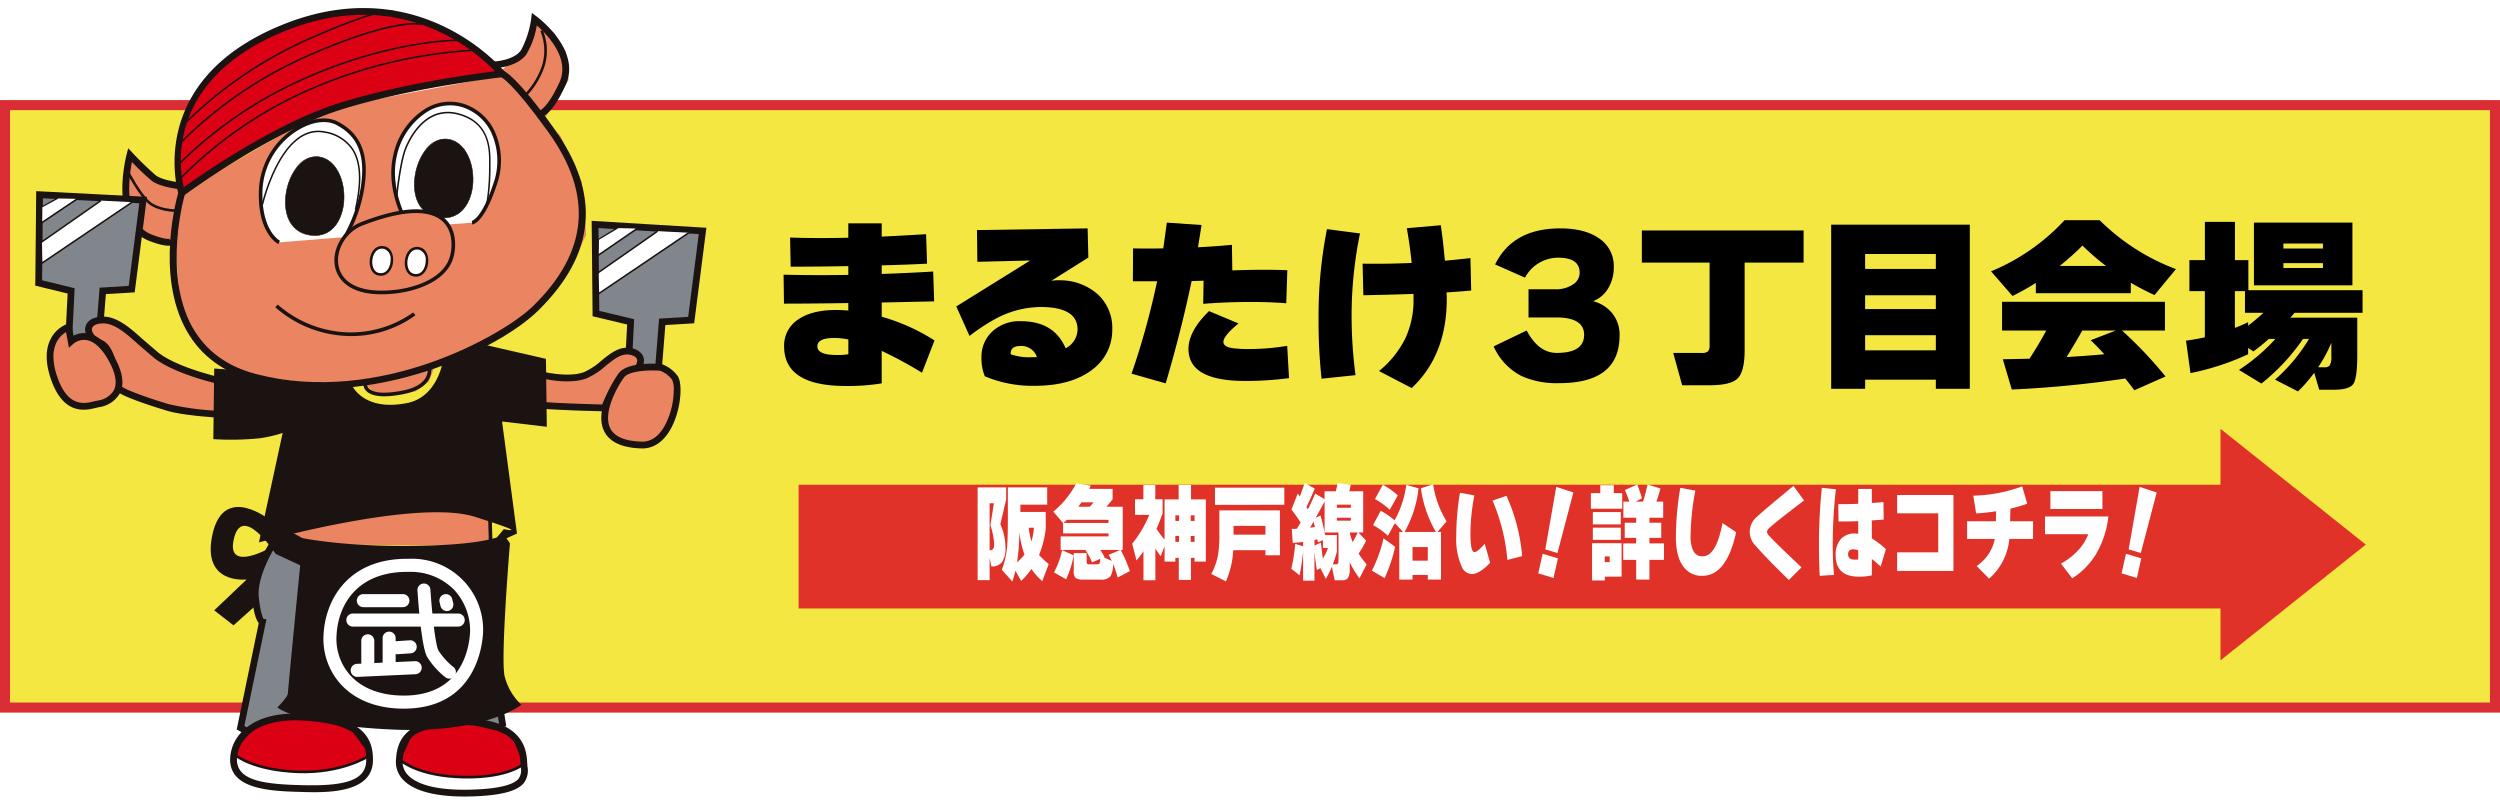
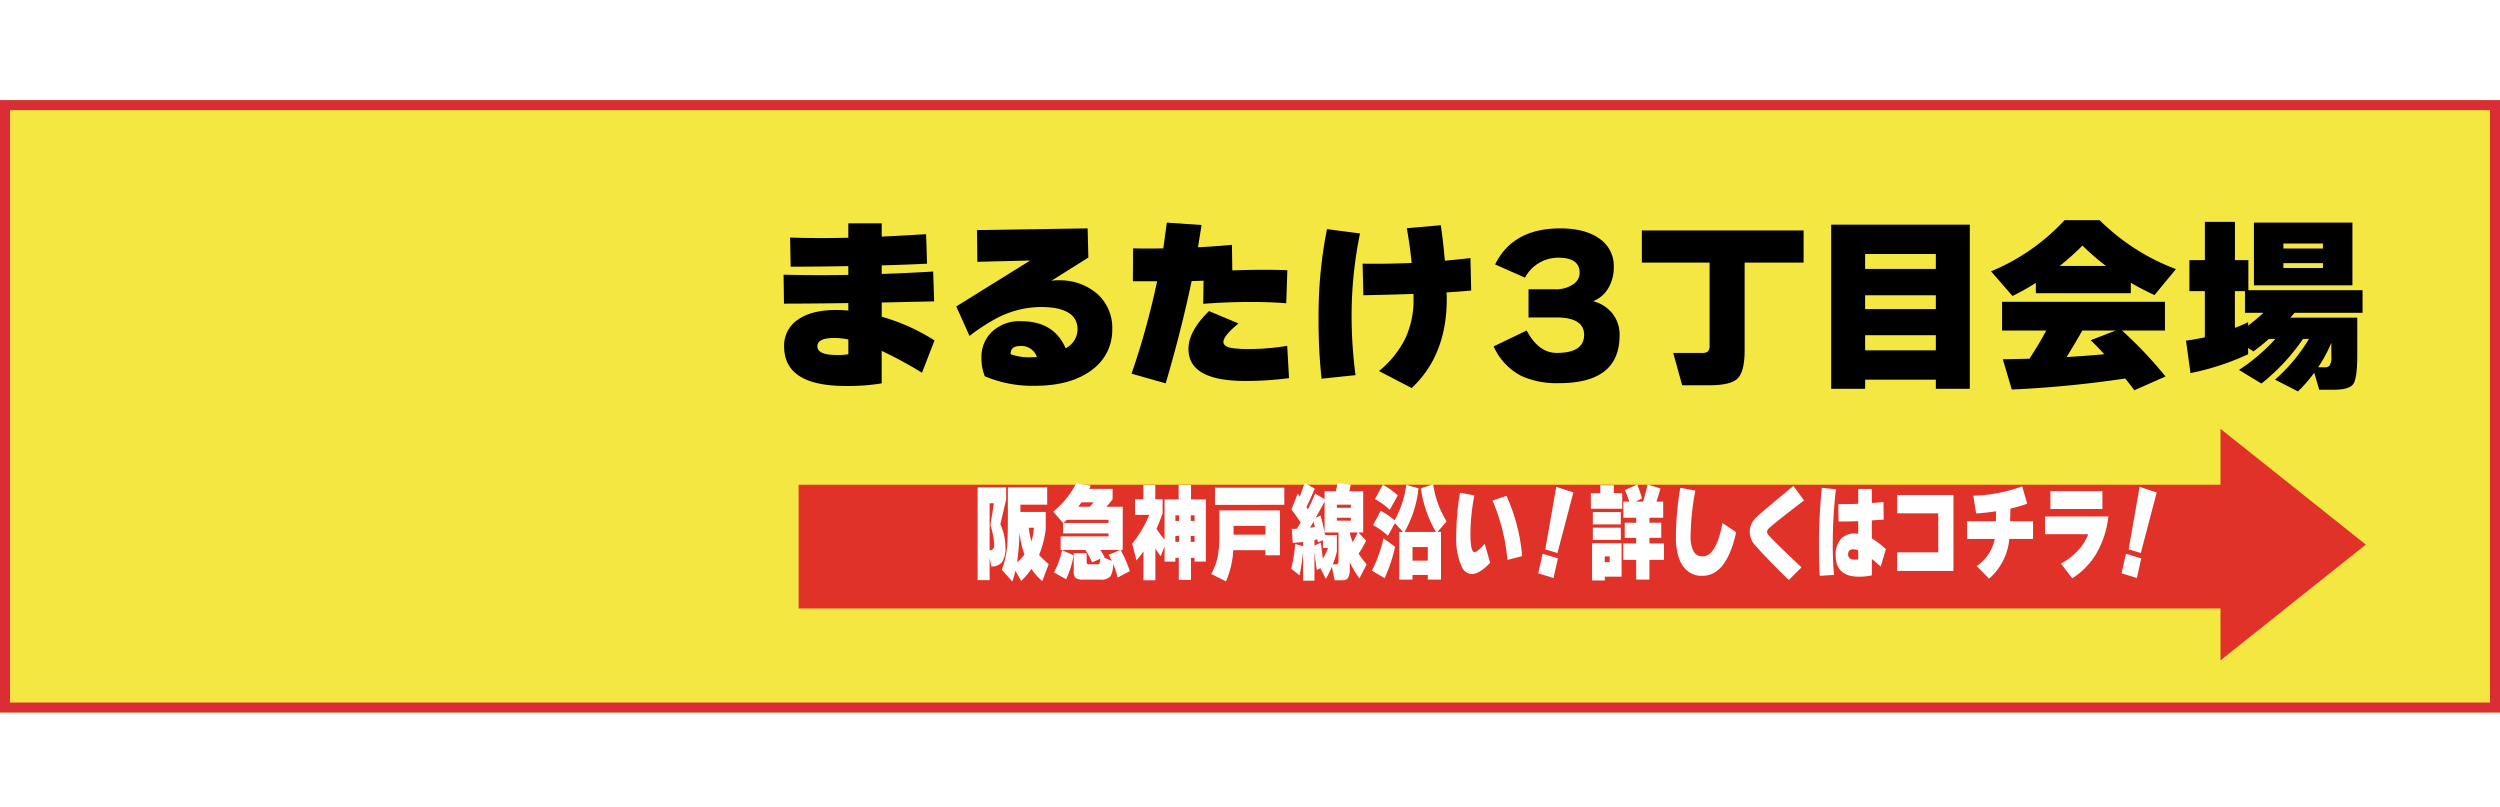
<svg xmlns="http://www.w3.org/2000/svg" width="499" height="161" viewBox="0 0 499 161">
  <defs>
    <clipPath id="clip-path">
      <rect id="長方形_6196" data-name="長方形 6196" width="315.152" height="34.177" fill="none" />
    </clipPath>
    <filter id="合体_1" x="156.403" y="82.596" width="315.806" height="49.212" filterUnits="userSpaceOnUse">
      <feOffset dx="3" dy="3" input="SourceAlpha" />
      <feGaussianBlur result="blur" />
      <feFlood />
      <feComposite operator="in" in2="blur" />
      <feComposite in="SourceGraphic" />
    </filter>
    <clipPath id="clip-path-2">
      <rect id="長方形_6317" data-name="長方形 6317" width="235.343" height="19.681" fill="none" />
    </clipPath>
    <clipPath id="clip-path-3">
-       <rect id="長方形_6428" data-name="長方形 6428" width="137.039" height="161" transform="translate(0)" fill="#fff" stroke="#707070" stroke-width="1" />
-     </clipPath>
+       </clipPath>
    <clipPath id="clip-path-4">
      <rect id="長方形_6440" data-name="長方形 6440" width="133.957" height="157.38" fill="none" />
    </clipPath>
  </defs>
  <g id="rooms-btn1" transform="translate(-20 -3579.594)">
    <rect id="長方形_6194" data-name="長方形 6194" width="499" height="122.241" transform="translate(20 3599.579)" fill="#f5e742" />
    <path id="長方形_6194_-_アウトライン" data-name="長方形 6194 - アウトライン" d="M2,2V120.241H497V2H2M0,0H499V122.241H0Z" transform="translate(20 3599.579)" fill="#db2d36" />
    <g id="グループ_6885" data-name="グループ 6885" transform="translate(176.403 3623.541)">
      <g id="グループ_6884" data-name="グループ 6884" transform="translate(0 0)" clip-path="url(#clip-path)">
        <path id="パス_44835" data-name="パス 44835" d="M30.126,23.792l-2.5,6.449a84.067,84.067,0,0,0-8.044-4.362v6.485a41.493,41.493,0,0,1-7.187.522q-12.289,0-12.289-7.9A6.181,6.181,0,0,1,2.85,19.655q2.737-1.936,7.615-1.938c.67,0,1.49.039,2.458.112V16.338q-8.341.112-12.847.113L0,10.675q6.629.148,12.922.036V8.959q-5.883.112-11.507.112L1.3,3.257q5.286.188,11.619.037V.426h6.666V3.071q3.948-.186,8.863-.484l.186,5.888q-3.687.188-9.049.337v1.713q5.436-.186,10.278-.484L30.052,16l-10.464.224V19.06a39.8,39.8,0,0,1,10.539,4.732m-17.2,2.758V23.606a13.547,13.547,0,0,0-2.793-.3q-3.389,0-3.389,1.677,0,1.715,3.873,1.716a12.079,12.079,0,0,0,2.309-.151" transform="translate(0 0.209)" />
        <path id="パス_44836" data-name="パス 44836" d="M54.274,21.188a9.786,9.786,0,0,1-3.91,8.05q-4.209,3.278-11.544,3.281a24.409,24.409,0,0,1-9.98-1.9,9.366,9.366,0,0,1-.67-3.764,6.85,6.85,0,0,1,1.974-4.994,7.921,7.921,0,0,1,5.921-2.236q6.591,0,8.9,5.4A4.284,4.284,0,0,0,47.347,21.3q0-4.508-7.373-4.509a19.337,19.337,0,0,0-9.049,2.385,38.45,38.45,0,0,0-5.139,3.391L23.142,16.68,37.889,7.51,27.35,7.771l-.074-6.336L49.358,1.1l.149,5.814L42.1,11.572a6.765,6.765,0,0,1,1.564-.11,11.329,11.329,0,0,1,7.783,2.85,9.1,9.1,0,0,1,2.83,6.875m-15.044,5.59a3.251,3.251,0,0,0-3.314-2.2q-1.975,0-1.936,1.64a10.959,10.959,0,0,0,4.1.6c.545,0,.931-.012,1.154-.037" transform="translate(11.329 0.54)" />
        <path id="パス_44837" data-name="パス 44837" d="M77.724,9.828l-.223,6.6q-3.016-.262-7-.261-5.065,0-9.57.373L61,11.916q-.782.038-2.383.075-2.049,9.8-5.176,20.423L46.63,30.475a154.514,154.514,0,0,0,5.1-18.448H46.891l.037-6.559q2.943.074,6.033,0,.409-2.907.708-5.143l6.926.484q-.223,1.453-.708,4.435,3.2-.15,6.777-.484l.074,5.106Q73,9.642,77.724,9.828M78.06,31.37a67.284,67.284,0,0,1-8.788.559q-11.283,0-11.283-6.373,0-3.578,4.1-7.566l5.884,2.46q-3.016,2.5-3.016,3.69,0,.93,1.713,1.23a24.328,24.328,0,0,0,3.649.186,46.086,46.086,0,0,0,7.373-.634Z" transform="translate(22.828 0.16)" />
        <path id="パス_44838" data-name="パス 44838" d="M79.957,2.316a81.781,81.781,0,0,0-1.676,16.1A90.849,90.849,0,0,0,79.063,30.6l-6.777.71a107.739,107.739,0,0,1-.6-12.263A88.531,88.531,0,0,1,73.366,1.457Zm22.194,11.4q-2.5.224-4.916.373c0,.124.012.347.037.669V15.4q0,11.219-7,17.777l-6.517-3.393a19.752,19.752,0,0,0,5.288-6.6,18.229,18.229,0,0,0,1.6-7.865v-.932q-5.512.188-10.017.262l-.149-6.3q4.916.078,9.794-.148Q89.937,4.85,89.3,1.271L96.081.676q.485,3.28.819,7.081,2.831-.262,5.1-.523Z" transform="translate(35.096 0.332)" />
        <path id="パス_44839" data-name="パス 44839" d="M120.283,22.492q0,9.5-12.064,9.5a17.106,17.106,0,0,1-7.486-1.416,12.182,12.182,0,0,1-5.586-5.926l6.593-3.168q2.38,4.472,5.994,4.472,5.476,0,5.474-3.615,0-3.464-5.586-3.466h-5.51V13.25h5.176a6.132,6.132,0,0,0,3.871-1.081,2.694,2.694,0,0,0,1.156-2.2q0-3.021-4.245-3.02a7.519,7.519,0,0,0-6.667,3.988L95.446,8.294Q98.981,1.1,108.406,1.1q5.063,0,7.893,2.069a6.549,6.549,0,0,1,2.83,5.571,8.121,8.121,0,0,1-1.117,4.323A6.061,6.061,0,0,1,115,15.635a7.192,7.192,0,0,1,3.612,2.163,6.753,6.753,0,0,1,1.676,4.694" transform="translate(46.579 0.54)" />
        <path id="パス_44840" data-name="パス 44840" d="M147.293,7.787H135.526v17.44q0,4.251-1.36,5.647t-5.6,1.4h-5.511l-1.787-6.447H127a1.72,1.72,0,0,0,1.21-.318,1.725,1.725,0,0,0,.317-1.212V7.787H115.007V1.375h32.286Z" transform="translate(56.302 0.675)" />
        <path id="パス_44841" data-name="パス 44841" d="M168.047,33.359h-6.779V31.534H147.156v1.825h-6.779V.6h27.67ZM161.268,6.452H147.154V9.434h14.113Zm0,8.236H147.154v2.758h14.113Zm0,7.975H147.154v3.019h14.113Z" transform="translate(68.722 0.295)" />
        <path id="パス_44842" data-name="パス 44842" d="M189.694,14.572H170.739v-2.05a49.523,49.523,0,0,1-4.655,2.609L161.8,10.212A41.691,41.691,0,0,0,176.474,0h7a43.067,43.067,0,0,0,15.231,9.766l-4.282,5.179a50.178,50.178,0,0,1-4.729-2.46ZM188.577,31.6a218.2,218.2,0,0,1-22.641,2.2l-1.787-6.039,5.325-.11q1.973-3.059,3.352-5.629H164V16.288h32.509v5.738h-8.565a83.126,83.126,0,0,1,8.677,9.17L190.4,33.952q-.782-1.08-1.825-2.348M175.506,9.131h9.235a45.938,45.938,0,0,1-4.692-4.062,52.871,52.871,0,0,1-4.543,4.062m1.378,18.187q3.872-.224,7.522-.559-1.528-1.677-2.718-2.8l5.027-1.938h-6.7q-.932,1.715-3.128,5.292" transform="translate(79.211 0)" />
        <path id="パス_44843" data-name="パス 44843" d="M200.326,26.648a51.332,51.332,0,0,1-11.507,3.766l-.894-6.486a37.313,37.313,0,0,0,3.761-.669V14.051H188.6V7.866h3.091V.226h6v7.64h2.681v6h22.79v4.511H209.6q-.485.559-.856.969H222.11V26.8q0,4.546-.764,5.739t-3.928,1.191h-2.9l-1.005-3.39a27.819,27.819,0,0,1-3.24,3.727l-4.58-2.348a34.1,34.1,0,0,0,6.777-8.125h-1.192a40.96,40.96,0,0,1-8.3,8.906L198.5,29.78a37.017,37.017,0,0,0,7.262-6.187h-1.3q-1.564,1.38-3.091,2.5l-1.043-.707Zm-2.644-5.253q1.452-.559,2.644-1.155v.707a39.58,39.58,0,0,0,3.054-2.57h-3.687V14.051h-2.011Zm23.46-8.5H201.48V.375h19.662Zm-5.884-8.35h-7.895V5.555h7.895Zm0,3.913h-7.895V9.43h7.895Zm1.676,15.915a28.088,28.088,0,0,1-2.644,4.881h1.08a1.635,1.635,0,0,0,1.192-.3,3.329,3.329,0,0,0,.372-1.938Z" transform="translate(91.999 0.111)" />
      </g>
    </g>
    <g id="グループ_6886" data-name="グループ 6886" transform="translate(176.403 3662.19)">
      <g transform="matrix(1, 0, 0, 1, -156.4, -82.6)" filter="url(#合体_1)">
        <path id="合体_1-2" data-name="合体 1" d="M283.807,35.855H0v-24.7H283.807V0l29,23.106-29,23.106Z" transform="translate(156.4 82.6)" fill="#e03228" />
      </g>
      <g id="グループ_7038" data-name="グループ 7038" transform="translate(38.731 13.789)">
        <g id="グループ_7038-2" data-name="グループ 7038" transform="translate(0 0)" clip-path="url(#clip-path-2)">
          <path id="パス_46070" data-name="パス 46070" d="M5.693,3,4.536,7.947a11.54,11.54,0,0,1,1.017,4.529,5.1,5.1,0,0,1-.673,3.037,2.54,2.54,0,0,1-2.142.866L2.394,14.69v4.423H0V.6H5.693Zm-3.3,10.162q.907,0,.907-1.084a10.759,10.759,0,0,0-.267-2.129A12.688,12.688,0,0,0,2.55,8.158l.7-4.384H2.394Zm11.2-4.237a20,20,0,0,1-1.33,5.177,20.537,20.537,0,0,0,1.925,1.816l-1.283,3.4a11.4,11.4,0,0,1-2.158-2.443,15.415,15.415,0,0,1-2.05,2.4L7.539,17.236a19.825,19.825,0,0,1-.609,2.15l-2.1-2.337a17.457,17.457,0,0,0,1.095-5.092q.107-1.38.109-5.136V.6h7.851V4.046H8.54V5.506h5.053ZM7.868,15.565a10.977,10.977,0,0,0,1.485-1.544A19.22,19.22,0,0,1,8.337,9.535a44.871,44.871,0,0,1-.469,6.03m2.878-4.193a13.433,13.433,0,0,0,.5-2.713H10.214a12.35,12.35,0,0,0,.532,2.713" transform="translate(0 0.295)" fill="#fff" />
          <path id="パス_46071" data-name="パス 46071" d="M22.087,16.14a5.111,5.111,0,0,1-.515,2.442,2.338,2.338,0,0,1-1.987.689H16.254a2.812,2.812,0,0,1-1.659-.323,1.889,1.889,0,0,1-.374-1.409V13.991H16.8v1.753c0,.321.142.479.423.479H18.88a.516.516,0,0,0,.5-.228,2.142,2.142,0,0,0,.142-.877l-1.641.71a14.19,14.19,0,0,0-1.33-2.484H11.608V10.651h9.557v-.605H12.094V7.98L10.138,5.705A18.348,18.348,0,0,0,14.72.07l2.894.438c-.073.167-.171.382-.3.647h4.661V3.241q-.532.691-1.22,1.483H24v8.619h-.407a27.836,27.836,0,0,1,1.831,4.237l-2.425,1.273a25.605,25.605,0,0,0-.907-2.713M14.2,14.429a18.831,18.831,0,0,1-1.5,4.779L10.28,17.831a16.25,16.25,0,0,0,1.61-4.445Zm-1.36-7.1q-.313.313-.688.626h9.009V7.333Zm2.924-3.485q-.3.438-.626.877h2.283q.344-.356.782-.877ZM20.21,14.825l1.612.71c-.188-.4-.4-.806-.626-1.21l2.33-.981H19.537q.454.731.83,1.419Z" transform="translate(4.963 0.034)" fill="#fff" />
          <path id="パス_46072" data-name="パス 46072" d="M25.341,19.293H22.963v-5.76q-.673.959-1.391,1.816l-.861-3.341a22.871,22.871,0,0,0,3.41-5.759H21.274V3.138h1.674V.3h2.377V3.138h1.454V5.914a30.346,30.346,0,0,1-1.22,3.11,25.8,25.8,0,0,0,1.612,2.171V3.161h2.814V.279h2.473V3.161h2.955V15.578H33.161v-.751h-.719v4.4H30.016v-4.4H29.33v.751H27.171V12.509L26.4,14.492q-.579-.769-1.064-1.5ZM30.064,6.333h-.736V7.46h.736Zm0,4.111h-.736v1.19h.736Zm3.1-4.111h-.767V7.46h.767Zm0,4.111h-.767v1.19h.767Z" transform="translate(10.139 0.137)" fill="#fff" />
          <path id="パス_46073" data-name="パス 46073" d="M45.012,14.125H42.118v-1H35.69a17.648,17.648,0,0,1-1.455,6.219l-2.924-1.482a12.6,12.6,0,0,0,1.345-3.8,24.049,24.049,0,0,0,.267-4.047V5.172H45.012Zm.876-10.06H32.047V.643H45.888Zm-10.135,5.95h6.365V8.262H35.753Z" transform="translate(15.328 0.315)" fill="#fff" />
          <path id="パス_46074" data-name="パス 46074" d="M53.9.376q-.188.856-.282,1.294h2.769V9.893h-.953l1.531,1.628a16.048,16.048,0,0,1-1.5,2.588,17.839,17.839,0,0,0,1.61,2.15l-1.439,2.8A20.524,20.524,0,0,1,53.7,15.841v1.273a3.545,3.545,0,0,1-.329,1.826,1.256,1.256,0,0,1-1.126.49H50.694l-.563-2.692a20.245,20.245,0,0,1-1.205,2.421l-1.095-2.15-.688.4q-.282-1.67-.484-3.569v5.677H44.39V13.691a46.228,46.228,0,0,1-.7,4.758l-1.658-1.315a33.608,33.608,0,0,0,.782-4.967l1.579.48v-.856q-.876.105-2.065.188l-.2-2.8c.344,0,.682-.006,1.016-.021q.375-.606.752-1.252-.862-1.335-1.831-2.588l1.251-3.193q.25.356.407.605Q44.2,1.524,44.7,0l2.018,1.148q-.782,1.858-1.658,3.673l.282.459q.735-1.44,1.47-3.151l1.86,1.127V1.67h2.237c.125-.444.25-.988.375-1.628ZM45.783,8.953q.156-.022.953-.167c-.073-.306-.161-.654-.265-1.044Zm.876,2.442V12.5l1.282-.563q.109,1.022.39,3.151A8.867,8.867,0,0,0,49.349,13h-1V11.437l-1,.438-.11-.605c-.125.027-.317.07-.578.125m.234-4.425.97-.48q.391,1.377.813,3.36V3.715Q48,5.01,46.892,6.971m4.239,6.741a19.486,19.486,0,0,1-.813,2.546h.688q.454,0,.453-.71V9.893H48.675l.125.522h2.331Zm2.784-9.371H51.132v.626h2.784Zm0,2.609H51.132v.584h2.784ZM53.7,9.893a11.423,11.423,0,0,0,.578,1.92,17.091,17.091,0,0,0,1.017-1.92Z" transform="translate(20.575 0)" fill="#fff" />
          <path id="パス_46075" data-name="パス 46075" d="M57.467,12.663a30.633,30.633,0,0,1-2.1,6.261l-2.534-1.5a27.35,27.35,0,0,0,2.315-6.449ZM57.42,7.946l-1.393,2.525a14.3,14.3,0,0,0-2.972-2.13l1.533-2.859a13.539,13.539,0,0,1,2.769,1.9A20.009,20.009,0,0,0,59.7.306l2.44.689a22.56,22.56,0,0,1-2.784,8.7H65.6a23.616,23.616,0,0,1-2.988-8.7L65.053.181A19.406,19.406,0,0,0,67.741,7.59L65.927,9.7h.7v9.518H63.988v-.941H60.939v.941H58.295V9.7h.751ZM58,2.416,56.4,5.275a14.768,14.768,0,0,0-2.955-2.129L55.01.287A13.654,13.654,0,0,1,58,2.416m5.989,10.31H60.939v2.713h3.049Z" transform="translate(25.866 0.089)" fill="#fff" />
          <path id="パス_46076" data-name="パス 46076" d="M70.9,15.292q-2.114,2.234-3.676,2.254a2.265,2.265,0,0,1-1.987-1.461A13.694,13.694,0,0,1,64.137,9.8a53.071,53.071,0,0,1,.736-8.473l2.878.522a40.72,40.72,0,0,0-.782,7.618q0,3.694.8,3.694.61,0,2.05-1.67Zm6.4-1.336-2.955.772A38.414,38.414,0,0,0,71.379,2.874l2.784-.939a36.578,36.578,0,0,1,3.128,12.021" transform="translate(31.398 0.653)" fill="#fff" />
          <path id="パス_46077" data-name="パス 46077" d="M79.049,14.806l-.876,3.924-3.051-.939L76,13.89ZM82.13,1.659,78.956,13.742l-2.425-.73L78.72.531Z" transform="translate(36.777 0.26)" fill="#fff" />
          <path id="パス_46078" data-name="パス 46078" d="M88.433,5.052H82.175V1.942h1.878V.355h2.705V1.942h1.674Zm-.127,13.564H84.96v.751H82.41V11.939h5.9ZM88.151,8.181H82.567V5.718h5.584Zm0,3.09H82.567V8.829h5.584Zm-2.222,3.3h-.985v1.148h.985ZM92.372,2.984l-1.25.648h1.47q.5-1.608.906-3.423l2.565.814q-.313,1.19-.813,2.609h1.361V6.847H93.861v1H96.22v3.025H93.861v1.106h2.906v3.277H93.861V19.2H91.215V15.256H88.634V11.979h2.581V10.873H88.933V7.849h2.282v-1H88.666V3.633h1.189c-.335-.962-.63-1.734-.892-2.317L91.419.229a23.3,23.3,0,0,1,.953,2.755" transform="translate(40.229 0.103)" fill="#fff" />
          <path id="パス_46079" data-name="パス 46079" d="M105.594,9.526q-1.908,8.705-6.757,8.7A4.446,4.446,0,0,1,95.146,16.5q-1.58-2.006-1.579-6.054A60.318,60.318,0,0,1,94.443.658l3,.564a52.517,52.517,0,0,0-.94,8.91,6.588,6.588,0,0,0,.587,3.205,1.985,1.985,0,0,0,1.838.991q2.69,0,3.941-6.637Z" transform="translate(45.806 0.323)" fill="#fff" />
          <path id="パス_46080" data-name="パス 46080" d="M114.3,3.307q-2.847,2.171-3.848,2.964-2.174,1.691-3.049,2.5a1.241,1.241,0,0,0-.5.814,1.4,1.4,0,0,0,.453.793q1.345,1.483,6.444,6.282l-2.534,2.525q-4.379-4.258-6.694-6.907a4.048,4.048,0,0,1-1.11-2.694,4.007,4.007,0,0,1,1.415-3.005q1.414-1.315,7.312-6.178Z" transform="translate(50.65 0.199)" fill="#fff" />
          <path id="パス_46081" data-name="パス 46081" d="M116.117.949a97.613,97.613,0,0,0-.626,11.021q0,3.276.25,6.072l-2.847.188q-.156-2.983-.156-6.072a110.118,110.118,0,0,1,.579-11.5Zm9.98,11.96-1.032,3.464q-1.157-1.044-1.768-1.5v3.257a11.465,11.465,0,0,1-2.55.271q-4.676,0-4.676-4.3a4.582,4.582,0,0,1,1.064-3.235,3.572,3.572,0,0,1,2.736-1.087,4.074,4.074,0,0,1,.7.063V7.316q-1.939.083-3.926.063L116.6,3.914q2.065.022,3.973-.063V.886H123.3v2.8q1.533-.1,2.315-.188L125.659,7l-2.362.165v3.591a18.068,18.068,0,0,1,2.8,2.15m-5.522,2.045V13.137a2.874,2.874,0,0,0-.97-.207q-1.048,0-1.047,1c0,.711.442,1.064,1.329,1.064a3.578,3.578,0,0,0,.688-.04" transform="translate(55.192 0.323)" fill="#fff" />
          <path id="パス_46082" data-name="パス 46082" d="M134.456,16.776H123.212V13.061h8.21V5.276h-8.21V1.624h11.245Z" transform="translate(60.319 0.797)" fill="#fff" />
          <path id="パス_46083" data-name="パス 46083" d="M145.756,10.96h-4.74a11.953,11.953,0,0,1-4.035,7.931L134.5,16.365a8.487,8.487,0,0,0,3.614-5.405h-5.522V7.433h5.741l.046-2a40,40,0,0,1-3.988.438l-.563-3.548a30.241,30.241,0,0,0,9.76-1.857l1,3.464a28.584,28.584,0,0,1-3.346.979l-.063,2.527h4.582Z" transform="translate(64.908 0.227)" fill="#fff" />
          <path id="パス_46084" data-name="パス 46084" d="M155.679,6.157a18.975,18.975,0,0,1-2.549,7.659,15.072,15.072,0,0,1-4.661,4.694l-2.252-2.943a12.7,12.7,0,0,0,3.113-2.337,9.762,9.762,0,0,0,2.33-3.526h-8.633V6.157Zm-1.187-1.482H144.107V1.105h10.385Z" transform="translate(70.019 0.542)" fill="#fff" />
          <path id="パス_46085" data-name="パス 46085" d="M157.218,14.806l-.876,3.924-3.051-.939.876-3.9ZM160.3,1.659l-3.174,12.082-2.425-.73,2.19-12.48Z" transform="translate(75.044 0.26)" fill="#fff" />
        </g>
      </g>
    </g>
    <g id="マスクグループ_213" data-name="マスクグループ 213" transform="translate(25.449 3579.594)" clip-path="url(#clip-path-3)">
      <g id="グループ_7408" data-name="グループ 7408" transform="translate(1.591 1.607)">
        <g id="コンポーネント_27_6" data-name="コンポーネント 27 – 6">
          <path id="パス_47512" data-name="パス 47512" d="M136.535,28.032l-1.412-2.12,4.589-7.415-.529-5.65-2.293-3.706-3.181-2.825-2.117,6.53-3.531,2.12-1.765,1.59-.353,1.058-26.835,5.12-10.16,2.812L63.8,40.212l-6.278-1.953L52.15,34.21l-.883,3.53v4.237l3.708.53-.355,6.707L57.446,50.8l3.707.354,1.061,11.827,4.412,8.827,8.65,5.471,15,1.943h8.476l1.059.529,1.589,1.589H103.7l5.474-.706,2.647-1.943,1.236-3.178,12.535-5.65,6.354-4.237,7.061-7.59,4.238-8.651L142.359,38.8l-4.236-9.181Z" transform="translate(-33.28 -4.1)" fill="#eb8561" />
          <g id="グループ_7397" data-name="グループ 7397">
            <g id="グループ_7396" data-name="グループ 7396" clip-path="url(#clip-path-4)">
              <path id="パス_47513" data-name="パス 47513" d="M233.818,415.786s-2.979,2.994-12.261,2.819-12.788-3.523-12.788-3.523l2.451-5.283,5.081-1.585,6.832-.354,5.254,1.234,3.154,1.409,1.4,3.346Z" transform="translate(-136.093 -265.098)" fill="#dc0015" />
              <path id="パス_47514" data-name="パス 47514" d="M215.7,407.483l-5.254,1.63-2.579,5.558.135.129c.147.14,3.683,3.418,12.963,3.6s12.325-2.77,12.45-2.895l.127-.127-.951-2.1-1.437-3.433-3.248-1.452-5.3-1.248Zm.09.509,6.768-.343,5.182,1.227,3.014,1.352,1.359,3.25.8,1.767c-.643.521-3.9,2.78-11.939,2.628-8.168-.155-11.809-2.792-12.474-3.334l2.32-5,4.97-1.551" transform="translate(-135.504 -264.627)" fill="#1a1311" />
              <path id="パス_47515" data-name="パス 47515" d="M141.293,411.763s-5.254,3.522-14.189,3.17-12.438-3.346-12.438-3.346v-1.409l3.5-4.052,3.855-1.409,7.531-.881,5.256,1.232,3.329,1.586,2.8,3.7Z" transform="translate(-74.749 -262.483)" fill="#dc0015" />
              <path id="パス_47516" data-name="パス 47516" d="M121.508,403.986l-3.912,1.423-3.676,4.2v1.627l.092.078c.146.124,3.675,3.056,12.6,3.408s14.29-3.178,14.344-3.213l.152-.1-.4-1.588-2.848-3.794-3.424-1.664-5.307-1.25Zm-3.628,1.839,3.746-1.335,7.473-.867,5.166,1.228,3.278,1.567,2.707,3.621s.2.851.261,1.126c-.771.473-5.813,3.352-13.884,3.034-8.162-.322-11.733-2.865-12.188-3.215V409.8l3.441-3.978" transform="translate(-74.262 -262.01)" fill="#1a1311" />
              <path id="パス_47517" data-name="パス 47517" d="M255.564,402.026l1.4,1.939,2.452.527v-3.17Z" transform="translate(-166.598 -260.849)" fill="#80868b" />
              <path id="パス_47518" data-name="パス 47518" d="M123.644,307.729l-2.8,6.869v5.283l1.753,2.29-4.905,21.487,1.051.176,9.809-2.643,3.153-31Z" transform="translate(-76.72 -200.015)" fill="#80868b" />
              <path id="パス_47519" data-name="パス 47519" d="M148.052,286.092l39.063.352.175-6.164-29.079-4.755-10.336,6.869Z" transform="translate(-96.397 -179.083)" fill="#eb8561" />
              <path id="パス_47520" data-name="パス 47520" d="M143.18,36.942c.091.037,2.322,1.045,9.488,11.031,8.983,12.517,7.977,23.865-3.077,34.694-5.765,5.649-30.558,19.954-55.24,13.568-5.811-1.5-10.1-4.647-12.736-9.344-6.08-10.814-1.547-26.459-1.5-26.616l-1.293-.389c-.2.662-4.747,16.346,1.615,27.668,2.827,5.033,7.4,8.4,13.578,9.995,23.369,6.046,48.736-6.284,56.52-13.909,11.613-11.379,12.67-23.3,3.228-36.46-7.4-10.311-9.77-11.412-10.17-11.529Z" transform="translate(-50.236 -23.172)" fill="#1a1311" />
              <path id="パス_47521" data-name="パス 47521" d="M270.121,3.951a18.566,18.566,0,0,1-2,6.236c-1.366,2.137-5.549,2.33-5.591,2.332l.053,1.356c.2-.008,4.927-.221,6.673-2.953A17.137,17.137,0,0,0,271.25,5.3c1.641,1.44,5.091,4.918,5.091,8.753a6.087,6.087,0,0,1-.56,2.56c-2.582,5.654-4.222,5.773-4.237,5.774l-.173,1.343c.573.1,2.672-.06,5.639-6.551,3.17-6.94-5.452-13.415-5.821-13.687l-.919-.68Z" transform="translate(-171.14 -1.828)" fill="#1a1311" />
              <path id="パス_47522" data-name="パス 47522" d="M10.794,138.169l.175.259,17.092-11.72-.175-.259Z" transform="translate(-7.037 -82.189)" fill="#1a1311" />
              <path id="パス_47523" data-name="パス 47523" d="M139.172,299.174s7.707,2.641,24.874,2.641,19.969-2.289,19.969-2.289l1.226,1.761s-1.926,23.073-1.051,26.6a11.855,11.855,0,0,0,3.329,5.637s-7.183,5.811-25.926,4.931-22.773-4.4-22.773-4.4,2.1-2.115,2.1-2.819,2.454-25.539,2.454-25.539Z" transform="translate(-90.494 -194.455)" fill="#1a1311" />
              <path id="パス_47524" data-name="パス 47524" d="M82.465,38.117S99.457,25.436,114,20.856,146.4,14.34,146.4,14.34,130.112-5.915,102.786,5.182,82.465,38.117,82.465,38.117" transform="translate(-53.233 -1.208)" fill="#dc0015" />
              <path id="パス_47525" data-name="パス 47525" d="M101.351,3.345c-27.591,11.2-20.782,33.547-20.71,33.772l.289.9.755-.564c.169-.126,17.069-12.666,31.33-17.158,14.307-4.506,32.1-6.47,32.278-6.489l1.23-.134-.778-.967c-.166-.206-16.922-20.516-44.395-9.36M81.1,30.511c0-7.117,3.041-18.718,20.753-25.909,23.231-9.433,38.424,4.3,41.966,8.014-4.369.541-19.012,2.543-31.209,6.385C99.924,23,85.244,33.22,81.688,35.776a23.018,23.018,0,0,1-.585-5.265" transform="translate(-52.05 0)" fill="#1a1311" />
              <path id="パス_47526" data-name="パス 47526" d="M137.59,169.628a23.01,23.01,0,0,0,14.259,5.739,21.772,21.772,0,0,0,13.728-4.136l-.463-.562a21.459,21.459,0,0,1-13.249,3.967A22.236,22.236,0,0,1,138.1,169.1Z" transform="translate(-89.692 -109.912)" fill="#1a1311" />
              <path id="パス_47527" data-name="パス 47527" d="M132.9,88.351s-4.03-1.937-3.68-10.567c.386-9.509,10.16-15.851,15.241-13.209s5.956,7.221,5.079,12.858a29.1,29.1,0,0,1-3.5,9.862" transform="translate(-84.222 -41.58)" fill="#fff" />
              <path id="パス_47528" data-name="パス 47528" d="M135.835,64.536A15.5,15.5,0,0,0,128.178,77.1c-.356,8.77,3.712,10.829,3.885,10.912l.315-.658c-.038-.019-3.809-1.98-3.475-10.224a14.766,14.766,0,0,1,7.3-11.96c2.719-1.588,5.491-1.939,7.414-.94,4.37,2.272,5.876,6.12,4.887,12.477a29,29,0,0,1-3.452,9.725l.616.387a29.185,29.185,0,0,0,3.554-10c1.031-6.625-.644-10.832-5.271-13.238-2.145-1.116-5.178-.758-8.112.956" transform="translate(-83.542 -40.909)" fill="#1a1311" />
              <path id="パス_47529" data-name="パス 47529" d="M208.359,79.143s-4.409-6.928-2.833-14.148,7.708-11.977,13.491-10.216,8.932,8.455,6.48,15.852-4.555,7.575-4.555,7.575" transform="translate(-133.756 -35.366)" fill="#fff" />
              <path id="パス_47530" data-name="パス 47530" d="M210.94,54.779a14.412,14.412,0,0,0-6.456,9.466c-1.591,7.285,2.7,14.136,2.882,14.424l.612-.394c-.044-.068-4.309-6.89-2.784-13.874a13.875,13.875,0,0,1,6.115-8.993,8.593,8.593,0,0,1,6.915-.951,9.64,9.64,0,0,1,5.766,4.9,13.517,13.517,0,0,1,.475,10.489c-2.292,6.916-4.236,7.324-4.256,7.328l.076.726c.24-.02,2.413-.412,4.869-7.823a14.242,14.242,0,0,0-.52-11.055,10.36,10.36,0,0,0-6.2-5.262,9.309,9.309,0,0,0-7.494,1.021" transform="translate(-133.069 -34.695)" fill="#1a1311" />
              <path id="パス_47531" data-name="パス 47531" d="M50.793,81.127c-.153.58-3.654,14.247,4.62,17.364,2.427.917,3.987,1.141,4.77.688a1,1,0,0,0,.511-.682l-1.331-.223A.371.371,0,0,1,59.509,98c-.006,0-.669.333-3.621-.782C52.2,95.83,51.3,91.7,51.3,88.018a28.273,28.273,0,0,1,.542-5.326,49.979,49.979,0,0,0,3.918,3.724c1.713,1.34,5.618,1.712,5.783,1.727l.123-1.351c-1.018-.093-3.914-.537-5.076-1.446a64.728,64.728,0,0,1-4.655-4.511l-.831-.883Z" transform="translate(-32.548 -51.966)" fill="#1a1311" />
              <path id="パス_47532" data-name="パス 47532" d="M283.487,12.763a10.192,10.192,0,0,1,.338,6.851,15.578,15.578,0,0,1-3.608,5.88l.353.382a15.8,15.8,0,0,0,3.748-6.1,10.535,10.535,0,0,0-.362-7.24Z" transform="translate(-182.668 -8.151)" fill="#1a1311" />
              <path id="パス_47533" data-name="パス 47533" d="M52.115,92.765c.1.2,2.5,4.819,4.444,6.421,1.977,1.626,5.28,1.645,5.42,1.645v-.522c-.032,0-3.259-.02-5.092-1.526-1.863-1.534-4.287-6.211-4.312-6.258Z" transform="translate(-33.973 -60.139)" fill="#1a1311" />
              <path id="パス_47534" data-name="パス 47534" d="M148.634,100.421c8.408.882,8.354-14.731,1.4-15.676-6.48-.881-10.328,14.742-1.4,15.676" transform="translate(-93.477 -55.059)" fill="#1a1311" />
              <path id="パス_47535" data-name="パス 47535" d="M145.45,86.89c-2.117,2.813-2.8,7.277-1.552,10.163a5.393,5.393,0,0,0,4.653,3.325c4.151.435,6.068-3.133,6.446-6.321.494-4.152-1.289-8.95-5.033-9.459a4.886,4.886,0,0,0-4.515,2.292m-1.456,10.121c-1.233-2.854-.557-7.273,1.539-10.058a4.791,4.791,0,0,1,4.418-2.252c3.681.5,5.433,5.241,4.944,9.344-.374,3.14-2.256,6.656-6.333,6.228a5.291,5.291,0,0,1-4.568-3.262" transform="translate(-93.399 -54.963)" fill="#1a1311" />
              <path id="パス_47536" data-name="パス 47536" d="M222.594,90.359c8.41.88,8.355-14.731,1.4-15.676-6.482-.881-10.33,14.741-1.4,15.676" transform="translate(-141.69 -48.519)" fill="#1a1311" />
              <path id="パス_47537" data-name="パス 47537" d="M219.411,76.829c-2.117,2.812-2.8,7.276-1.552,10.161a5.394,5.394,0,0,0,4.653,3.326c4.153.434,6.069-3.136,6.449-6.324.494-4.151-1.29-8.947-5.033-9.456a4.888,4.888,0,0,0-4.515,2.292m3.111,13.383h0a5.3,5.3,0,0,1-4.569-3.263c-1.232-2.854-.556-7.273,1.54-10.056a4.789,4.789,0,0,1,4.42-2.252c3.68.5,5.432,5.237,4.944,9.34-.373,3.142-2.257,6.659-6.334,6.232" transform="translate(-141.612 -48.423)" fill="#1a1311" />
              <path id="パス_47538" data-name="パス 47538" d="M129.83,84.6l.3.07c.036-.16,3.745-16.035,12.255-14.324a8.047,8.047,0,0,1,5.432,3.34c2.36,3.615,1.155,9.259.577,11.972l.3.065c.588-2.754,1.811-8.485-.62-12.208a8.341,8.341,0,0,0-5.631-3.476c-8.8-1.77-12.583,14.4-12.62,14.561" transform="translate(-84.634 -45.433)" fill="#1a1311" />
              <path id="パス_47539" data-name="パス 47539" d="M208.57,66.491c-1.046,2.632-1.733,9.1-1.762,9.378l.31.033c.007-.067.71-6.7,1.741-9.294.832-2.09,4.061-8.753,10.673-6.775,5.942,1.776,5.884,6.923,5.849,10l-.005.594a44.185,44.185,0,0,1-.523,6.842l.307.055a44.628,44.628,0,0,0,.527-6.9l0-.591c.033-2.956.1-8.458-6.073-10.3-6.863-2.053-10.194,4.808-11.05,6.96" transform="translate(-134.814 -38.448)" fill="#1a1311" />
              <path id="パス_47540" data-name="パス 47540" d="M200.874,204.493a2.973,2.973,0,0,1-.43,2.188c-.746,1.192-2.275,2.022-4.544,2.466-4.328.846-6.027.243-6.692-.413a1.312,1.312,0,0,1-.414-1.1l-.713-.138a2.042,2.042,0,0,0,.6,1.74c1.138,1.148,3.614,1.358,7.358.627,2.486-.487,4.179-1.433,5.032-2.812a3.709,3.709,0,0,0,.505-2.749Z" transform="translate(-122.593 -132.791)" fill="#1a1311" />
              <path id="パス_47541" data-name="パス 47541" d="M100.93,290c-2.218,10.117,6.831,8.982,6.831,8.982l-6.48,6.166,3.852,2.995,4.731-4.227v-6.165l2.625-5.107s-8.581,4.931-7.357-1.41c1.536-7.934,8.408,2.641,8.408,2.641l4.907,2.291.7-5.284-6.657-3.7s-9.284-7.573-11.56,2.818" transform="translate(-65.567 -184.929)" fill="#1a1311" />
              <path id="パス_47542" data-name="パス 47542" d="M114.354,405.661a8.115,8.115,0,0,0-2.633,5.81c0,6.106,8.379,6.328,14.5,6.489,4.473.119,13.783.365,14.006-6.115.209-6.162-4.016-9.006-14.129-9.507-6.5-.321-9.972,1.63-11.74,3.323m11.9,10.943c-7.212-.19-13.182-.709-13.182-5.133a6.9,6.9,0,0,1,2.213-4.826c2.262-2.166,5.978-3.187,10.743-2.951,11.514.569,12.98,4.231,12.847,8.1-.126,3.647-3.782,5.04-12.621,4.806" transform="translate(-72.829 -261.486)" fill="#1a1311" />
              <path id="パス_47543" data-name="パス 47543" d="M206.811,412.82l-.023.274h0a5.108,5.108,0,0,0,1.385,4.084c2.237,2.409,7.025,3.57,13.846,3.355,5.568-.176,8.813-1,10.212-2.587a4.125,4.125,0,0,0,.794-3.376l-.02-.231-.028-.446c-.13-2.409-.477-8.81-12.9-8.983-11.317-.158-12.993,4.438-13.269,7.91m1.345.108c.162-2.041.542-6.82,11.9-6.661,11.161.155,11.437,5.25,11.569,7.7l.03.484.022.242a2.85,2.85,0,0,1-.461,2.353c-1.105,1.255-4.215,1.973-9.244,2.131-8.113.255-11.448-1.449-12.818-2.924a3.727,3.727,0,0,1-1.05-2.6c0-.138.007-.278.021-.421h0Zm-.026.3h0v0" transform="translate(-134.783 -263.178)" fill="#1a1311" />
              <path id="パス_47544" data-name="パス 47544" d="M118.522,314.253a8.235,8.235,0,0,0,.05.927c.289,2.62.731,4.233,1.33,4.935l-4.4,21.227,1.653.948.669-1.178-.8-.458c.191-.923,4.406-21.273,4.406-21.273l-.513-.128c-.044-.042-.611-.642-1.006-4.22a7.3,7.3,0,0,1-.041-.785c0-4.354,3.573-9.8,3.612-9.86l-1.123-.753c-.166.251-3.838,5.845-3.838,10.621" transform="translate(-75.294 -197.352)" fill="#1a1311" />
              <rect id="長方形_6438" data-name="長方形 6438" width="1.348" height="5.703" transform="matrix(0.988, -0.154, 0.154, 0.988, 91.803, 137.936)" fill="#1a1311" />
              <path id="パス_47545" data-name="パス 47545" d="M22.8,107.507,2.13,106.448l-.175,17.614,6.482,1.585-.525,10.392,5.956.527.876-10.919,5.779-.351Z" transform="translate(-1.274 -69.188)" fill="#80868b" />
              <path id="パス_47546" data-name="パス 47546" d="M.181,105.115,0,123.269l6.46,1.579c-.051,1-.53,10.483-.53,10.483l7.281.645s.8-9.962.884-11.014l5.752-.349,2.442-19.073-22.1-1.132Zm1.343.721,19.24.986c-.166,1.293-1.985,15.5-2.114,16.5l-5.807.354s-.771,9.626-.868,10.825l-4.632-.411c.058-1.147.521-10.3.521-10.3l-6.5-1.591c.01-.97.15-15.108.163-16.368" transform="translate(0 -67.862)" fill="#1a1311" />
-               <path id="パス_47547" data-name="パス 47547" d="M342.435,124.691l-21.458-1.3.175,17.788,6.92,1.651-.526,10.391,5.957.529.874-10.92,5.781-.352Z" transform="translate(-209.239 -80.203)" fill="#80868b" />
              <path id="パス_47548" data-name="パス 47548" d="M319.025,122.064l.179,18.319,6.888,1.643c-.051,1.009-.53,10.481-.53,10.481l7.282.646s.8-9.964.881-11.015l5.753-.35,2.44-19.068-22.9-1.384Zm1.356.714,20.015,1.209c-.165,1.283-1.986,15.513-2.115,16.514l-5.808.355s-.771,9.628-.867,10.825l-4.631-.411c.057-1.147.521-10.3.521-10.3l-6.953-1.658c-.009-.957-.15-15.233-.162-16.53" transform="translate(-207.961 -78.865)" fill="#1a1311" />
              <path id="パス_47549" data-name="パス 47549" d="M10.9,108.25l-7.379,4.956.039-3.124,3.315-1.9Z" transform="translate(-2.296 -70.318)" fill="#fff" />
              <path id="パス_47550" data-name="パス 47550" d="M3.186,109.656l-.118,3.258,0,.3,8.04-5.4-4.524-.071Zm.232.139,3.236-1.763,3.451.074L3.383,112.62c.005-.487.035-2.826.035-2.826" transform="translate(-1.997 -70.027)" fill="#1a1311" />
              <rect id="長方形_6439" data-name="長方形 6439" width="0.726" height="5.814" transform="translate(90.355 100.679) rotate(-1.735)" fill="#1a1311" />
              <path id="パス_47551" data-name="パス 47551" d="M56.831,190.045s-8.759-1.938-12.788-5.107-7.181-7.222-10.858-7.046-3.328,3.346-.35,4.579,2.977,8.279,3.853,9.159,6.131,2.642,9.634,3.7,10.861,1.409,10.861,1.409Z" transform="translate(-19.891 -115.622)" fill="#eb8561" />
              <path id="パス_47552" data-name="パス 47552" d="M31.888,175.955c-1.834.088-3.061.9-3.281,2.179-.245,1.42.868,2.944,2.706,3.705,1.641.68,2.287,3.965,2.715,6.139.315,1.6.5,2.451.918,2.874,1.158,1.164,7.884,3.254,9.918,3.867,3.542,1.069,10.72,1.422,11.023,1.437l.745.035-.419-7.958-.5-.111c-.086-.02-8.656-1.942-12.518-4.979l-2.975-2.551c-2.746-2.459-5.341-4.781-8.33-4.638M45.251,193.42c-4.834-1.457-8.767-2.941-9.35-3.528a10.564,10.564,0,0,1-.549-2.177c-.512-2.605-1.214-6.173-3.524-7.13-1.273-.527-1.9-1.419-1.9-2.064a.915.915,0,0,1,.013-.154c.1-.606.858-1,2.015-1.056,2.44-.117,4.725,1.927,7.37,4.3l3.041,2.607c3.588,2.822,10.608,4.649,12.557,5.118.04.764.228,4.338.285,5.426a56.112,56.112,0,0,1-9.954-1.337" transform="translate(-18.626 -114.362)" fill="#1a1311" />
              <path id="パス_47553" data-name="パス 47553" d="M12.173,181.93s-5.606,1.761-2.979,9.863,7.533,5.637,8.935,5.46,6.656-1.761,2.627-8.984-8.058-3.522-8.058-3.522Z" transform="translate(-5.537 -118.249)" fill="#eb8561" />
              <path id="パス_47554" data-name="パス 47554" d="M10.705,179.658a6.213,6.213,0,0,0-3.36,3.017c-1.04,2.025-1.059,4.617-.058,7.7,2.5,7.7,7.1,6.548,9.068,6.055l.592-.132a5.7,5.7,0,0,0,4.213-2.774c.925-1.843.562-4.269-1.082-7.215-1.583-2.837-3.386-4.437-5.359-4.757a4.553,4.553,0,0,0-2.807.459l-.482-2.584Zm-2.136,10.3a12.271,12.271,0,0,1-.67-3.752,6.314,6.314,0,0,1,.632-2.885,4.865,4.865,0,0,1,1.877-2.006c.156.833.581,3.115.581,3.115l.9-.8a3.355,3.355,0,0,1,2.64-.729c1.517.255,3.031,1.665,4.378,4.078,1.408,2.526,1.763,4.525,1.052,5.939a4.4,4.4,0,0,1-3.174,2.04l-.751.162c-1.87.468-5.35,1.341-7.459-5.159" transform="translate(-4.27 -116.625)" fill="#1a1311" />
              <path id="パス_47555" data-name="パス 47555" d="M287.038,200.4s5.192,1.292,8.52.058,5.781-5.459,9.109-4.755,1.928,4.008-.437,4.469-4.817,6.8-4.817,6.8-8.233-.175-12.438-.529-.287-.058-.287-.058Z" transform="translate(-185.805 -127.151)" fill="#eb8561" />
              <path id="パス_47556" data-name="パス 47556" d="M297.5,196.287a13.266,13.266,0,0,1-3.463,2.275c-3.092,1.146-8.074-.068-8.125-.081l-.787-.2s-.3,5.06-.359,6.125c-.165-.011-.342-.022-.472-.028l-.448-.039v.013c-.688,0-.741.148-.776.6-.007.086-.014.16-.014.226,0,.268.153.386.687.477,0,0,0,.028,0,.028l.363.026c.373.044.838.089,1.528.146,4.177.351,12.4.529,12.48.531l.471.009.172-.442c.9-2.316,2.863-6.1,4.316-6.383a3.626,3.626,0,0,0,2.954-3.238c.009-1.27-.927-2.228-2.506-2.561-2.322-.491-4.2,1.033-6.018,2.508m-3,3.547a14.2,14.2,0,0,0,3.844-2.492c1.644-1.335,3.2-2.594,4.891-2.236.656.139,1.436.462,1.436,1.215v.009a2.28,2.28,0,0,1-1.862,1.916c-2.362.464-4.451,5.1-5.138,6.781-1.714-.041-7.923-.206-11.564-.49.05-.863.206-3.533.267-4.573,1.594.315,5.374.891,8.126-.129" transform="translate(-184.52 -125.89)" fill="#1a1311" />
              <path id="パス_47557" data-name="パス 47557" d="M337.7,204.8s-6.307-.528-7.885,1.585-8.524,13.564,4.03,13.915c6.307.176,8.038-11.165,6.657-13.386a6.26,6.26,0,0,0-2.8-2.115" transform="translate(-212.828 -133.075)" fill="#eb8561" />
              <path id="パス_47558" data-name="パス 47558" d="M328.011,204.7c-.053.07-5.118,6.957-2.927,11.516,1.059,2.2,3.574,3.376,7.477,3.485,2.331.066,4.33-1.249,5.783-3.8,2.041-3.585,2.52-8.927,1.465-10.623a6.9,6.9,0,0,0-3.143-2.391l-.086-.031-.09-.008c-.683-.057-6.73-.493-8.479,1.854m4.588,13.645c-3.358-.095-5.478-1.009-6.3-2.72-1.517-3.158,1.584-8.491,2.79-10.111.974-1.3,4.888-1.5,7.2-1.319a5.359,5.359,0,0,1,2.379,1.8A4.506,4.506,0,0,1,339,208.06a15.491,15.491,0,0,1-1.832,7.168c-1.206,2.12-2.745,3.17-4.574,3.119" transform="translate(-211.558 -131.802)" fill="#1a1311" />
              <path id="パス_47559" data-name="パス 47559" d="M107.693,197.1l-5.428-.352-.177,14.091a57.419,57.419,0,0,0,9.284-.177,27.246,27.246,0,0,0,4.555-1.056l-4.73,21.84s31.355-8.807,43.092-5.108,5.781,2.466,5.781,2.466l-2.8,3.346,5.429-2.465-2.977-22.369,8.933,1.057-.175-13.563L156.216,192l-8.408,3.7s-1.13,6.745-7.007,7.927c-8.759,1.761-11.034-3.524-11.034-3.524l-11.212.176Z" transform="translate(-66.55 -124.792)" fill="#1a1311" />
              <path id="パス_47560" data-name="パス 47560" d="M109.642,31.067a83.148,83.148,0,0,0-26.5,18l.231.209a82.87,82.87,0,0,1,26.4-17.926,95.2,95.2,0,0,1,32.873-7.561l0-.313a95.514,95.514,0,0,0-32.994,7.588" transform="translate(-54.196 -15.261)" fill="#1a1311" />
              <path id="パス_47561" data-name="パス 47561" d="M107.171,25.2a83.153,83.153,0,0,0-26.5,18l.231.209a82.879,82.879,0,0,1,26.4-17.927c16.762-7.3,29.573-7.232,29.7-7.23l0-.313c-.128,0-13-.069-29.828,7.257" transform="translate(-52.585 -11.664)" fill="#1a1311" />
              <path id="パス_47562" data-name="パス 47562" d="M108.807,14.578a83.139,83.139,0,0,0-26.506,18l.231.209a82.875,82.875,0,0,1,26.4-17.925c16.695-7.268,21.683-5.922,21.731-5.908l.09-.3c-.2-.062-5.093-1.415-21.945,5.921" transform="translate(-53.65 -5.538)" fill="#1a1311" />
              <path id="パス_47563" data-name="パス 47563" d="M110.146,6.423a83.161,83.161,0,0,0-26.505,18l.231.209A82.892,82.892,0,0,1,110.27,6.71C123.511.945,125.733,1.5,126.1,1.81a.17.17,0,0,1,.075.165l.3.087a.479.479,0,0,0-.158-.478c-1.061-.957-6.8.762-16.169,4.839" transform="translate(-54.524 -0.861)" fill="#1a1311" />
              <path id="パス_47564" data-name="パス 47564" d="M165.257,329.212a13.469,13.469,0,0,0,3.591,10.047c2.913,3.08,7.208,4.707,12.419,4.707,14.49,0,15.733-12.781,15.835-15.343a14.174,14.174,0,0,0-14.763-14.565c-12.042-.2-16.729,8.039-17.082,15.154m5.471,8.249a10.879,10.879,0,0,1-2.88-8.118c.31-6.239,4.269-12.844,14.449-12.676a12.15,12.15,0,0,1,9.037,3.592,12.01,12.01,0,0,1,3.175,8.26c-.12,3.011-1.429,12.838-13.242,12.838-4.483,0-8.128-1.348-10.539-3.9" transform="translate(-107.716 -204.127)" fill="#fff" />
              <path id="パス_47565" data-name="パス 47565" d="M179.67,345.263a1.3,1.3,0,0,0,0,2.609h21.019a1.3,1.3,0,0,0,0-2.609Z" transform="translate(-116.278 -224.411)" fill="#fff" />
              <path id="パス_47566" data-name="パス 47566" d="M185.7,334.193a1.3,1.3,0,0,0,0,2.608h7.885a1.3,1.3,0,0,0,0-2.608Z" transform="translate(-120.211 -217.216)" fill="#fff" />
              <path id="パス_47567" data-name="パス 47567" d="M232.692,334.23a1.3,1.3,0,0,0-.944,1.582l.175.705a1.3,1.3,0,1,0,2.517-.633l-.175-.705a1.3,1.3,0,0,0-1.573-.949" transform="translate(-151.047 -217.215)" fill="#fff" />
              <path id="パス_47568" data-name="パス 47568" d="M220.339,328.158a1.3,1.3,0,0,0-1.21,1.388c.12,1.842.776,11.135,1.907,13.219a15.714,15.714,0,0,0,3.676,4.109,1.292,1.292,0,0,0,1.818-.238,1.308,1.308,0,0,0-.235-1.829,13.25,13.25,0,0,1-2.981-3.292c-.572-1.053-1.26-7-1.6-12.141a1.3,1.3,0,0,0-1.38-1.216" transform="translate(-142.844 -213.292)" fill="#fff" />
-               <path id="パス_47569" data-name="パス 47569" d="M186.925,358.644v4.05a1.3,1.3,0,1,0,2.595,0v-4.05a1.3,1.3,0,1,0-2.595,0" transform="translate(-121.853 -232.261)" fill="#fff" />
+               <path id="パス_47569" data-name="パス 47569" d="M186.925,358.644v4.05a1.3,1.3,0,1,0,2.595,0a1.3,1.3,0,1,0-2.595,0" transform="translate(-121.853 -232.261)" fill="#fff" />
              <path id="パス_47570" data-name="パス 47570" d="M199.169,357.132v5.109a1.3,1.3,0,1,0,2.594,0v-5.109a1.3,1.3,0,1,0-2.594,0" transform="translate(-129.835 -231.278)" fill="#fff" />
              <path id="パス_47571" data-name="パス 47571" d="M207.537,360.529l-2.626.175a1.3,1.3,0,0,0,.172,2.6l2.626-.175a1.3,1.3,0,0,0-.172-2.6" transform="translate(-132.788 -234.332)" fill="#fff" />
              <path id="パス_47572" data-name="パス 47572" d="M193.686,372.438l-11.56.527a1.3,1.3,0,0,0,.117,2.607l11.561-.528a1.3,1.3,0,0,0-.118-2.607" transform="translate(-117.917 -242.073)" fill="#fff" />
              <path id="パス_47573" data-name="パス 47573" d="M184.088,131.916c5.237-.55,10.51-2.818,11.561-7.222s-.35-13.21-18.044-6.34c-6.871,2.668-8.583,15.147,6.483,13.562" transform="translate(-112.463 -75.281)" fill="#eb8561" />
              <path id="パス_47574" data-name="パス 47574" d="M176.8,117.316c-3.632,1.41-5.987,5.582-5.142,9.109.449,1.876,2.5,6.135,11.795,5.157,5-.525,10.747-2.772,11.876-7.5.563-2.364.372-5.587-1.854-7.547-2.979-2.62-8.589-2.357-16.674.782m-4.436,8.937c-.764-3.189,1.387-6.971,4.7-8.256,9.732-3.778,14.036-2.581,15.934-.914,1.983,1.745,2.139,4.67,1.626,6.828-1.04,4.357-6.491,6.444-11.246,6.944-6.143.646-10.156-1.031-11.012-4.6" transform="translate(-111.786 -74.583)" fill="#1a1311" />
              <path id="パス_47575" data-name="パス 47575" d="M195.166,136.525c-2.979-.7-3.638,4.713-1.226,5.285,2.977.7,3.667-4.707,1.226-5.285" transform="translate(-125.468 -88.697)" fill="#fff" />
              <path id="パス_47576" data-name="パス 47576" d="M191.837,137.926c-.357,1.528.128,3.308,1.558,3.649,1.578.373,2.6-.813,2.915-2.154.356-1.522-.136-3.3-1.57-3.639-1.679-.4-2.613.907-2.9,2.144m1.677,3.141c-1.1-.26-1.465-1.771-1.172-3.021.246-1.051.974-2.064,2.278-1.756a2.014,2.014,0,0,1,1.284,2.15,3.8,3.8,0,0,1-.1.862c-.247,1.056-.978,2.075-2.29,1.765" transform="translate(-124.982 -88.208)" fill="#1a1311" />
              <path id="パス_47577" data-name="パス 47577" d="M215.291,137.029c-2.977-.7-3.637,4.713-1.227,5.284,2.98.7,3.671-4.706,1.227-5.284" transform="translate(-138.587 -89.024)" fill="#fff" />
              <path id="パス_47578" data-name="パス 47578" d="M211.962,138.43c-.358,1.527.125,3.311,1.555,3.648,1.581.373,2.6-.814,2.918-2.154.355-1.521-.131-3.3-1.571-3.638-1.68-.4-2.614.907-2.9,2.144m1.674,3.14c-1.1-.261-1.462-1.77-1.17-3.021.246-1.05.974-2.064,2.278-1.756a2.016,2.016,0,0,1,1.285,2.15,3.813,3.813,0,0,1-.1.861c-.247,1.057-.98,2.076-2.294,1.766" transform="translate(-138.1 -88.535)" fill="#1a1311" />
              <path id="パス_47579" data-name="パス 47579" d="M15.318,109.805,3.563,118.024l-.156.236.079,4.07,18.06-12.212" transform="translate(-2.221 -71.37)" fill="#fff" />
              <path id="パス_47580" data-name="パス 47580" d="M3.232,117.656l-.2.278.058,4.447,18.3-12.372-.173-.26L3.394,121.8c-.01-.5-.073-3.783-.073-3.783l.13-.146,11.714-8.177-.178-.257Z" transform="translate(-1.978 -71.131)" fill="#1a1311" />
              <path id="パス_47581" data-name="パス 47581" d="M330.674,125.191,322.64,130.7l.039-3.122,3.968-2.457Z" transform="translate(-210.323 -81.328)" fill="#fff" />
              <path id="パス_47582" data-name="パス 47582" d="M322.3,127.157l-.111,3.253,0,.3,8.685-5.961-4.516-.074Zm.237.135,3.895-2.326,3.456.078-7.386,5.069c.007-.491.034-2.821.034-2.821" transform="translate(-210.026 -81.037)" fill="#1a1311" />
              <path id="パス_47583" data-name="パス 47583" d="M334.525,127.22l-11.756,8.22-.155.234.077,4.071,18.061-12.212" transform="translate(-210.306 -82.689)" fill="#fff" />
              <path id="パス_47584" data-name="パス 47584" d="M322.437,135.073l-.2.276.057,4.447,18.3-12.371-.174-.26L322.6,139.216c-.01-.5-.073-3.784-.073-3.784l.13-.144,11.714-8.178-.176-.257Z" transform="translate(-210.062 -82.45)" fill="#1a1311" />
            </g>
          </g>
        </g>
      </g>
    </g>
  </g>
</svg>